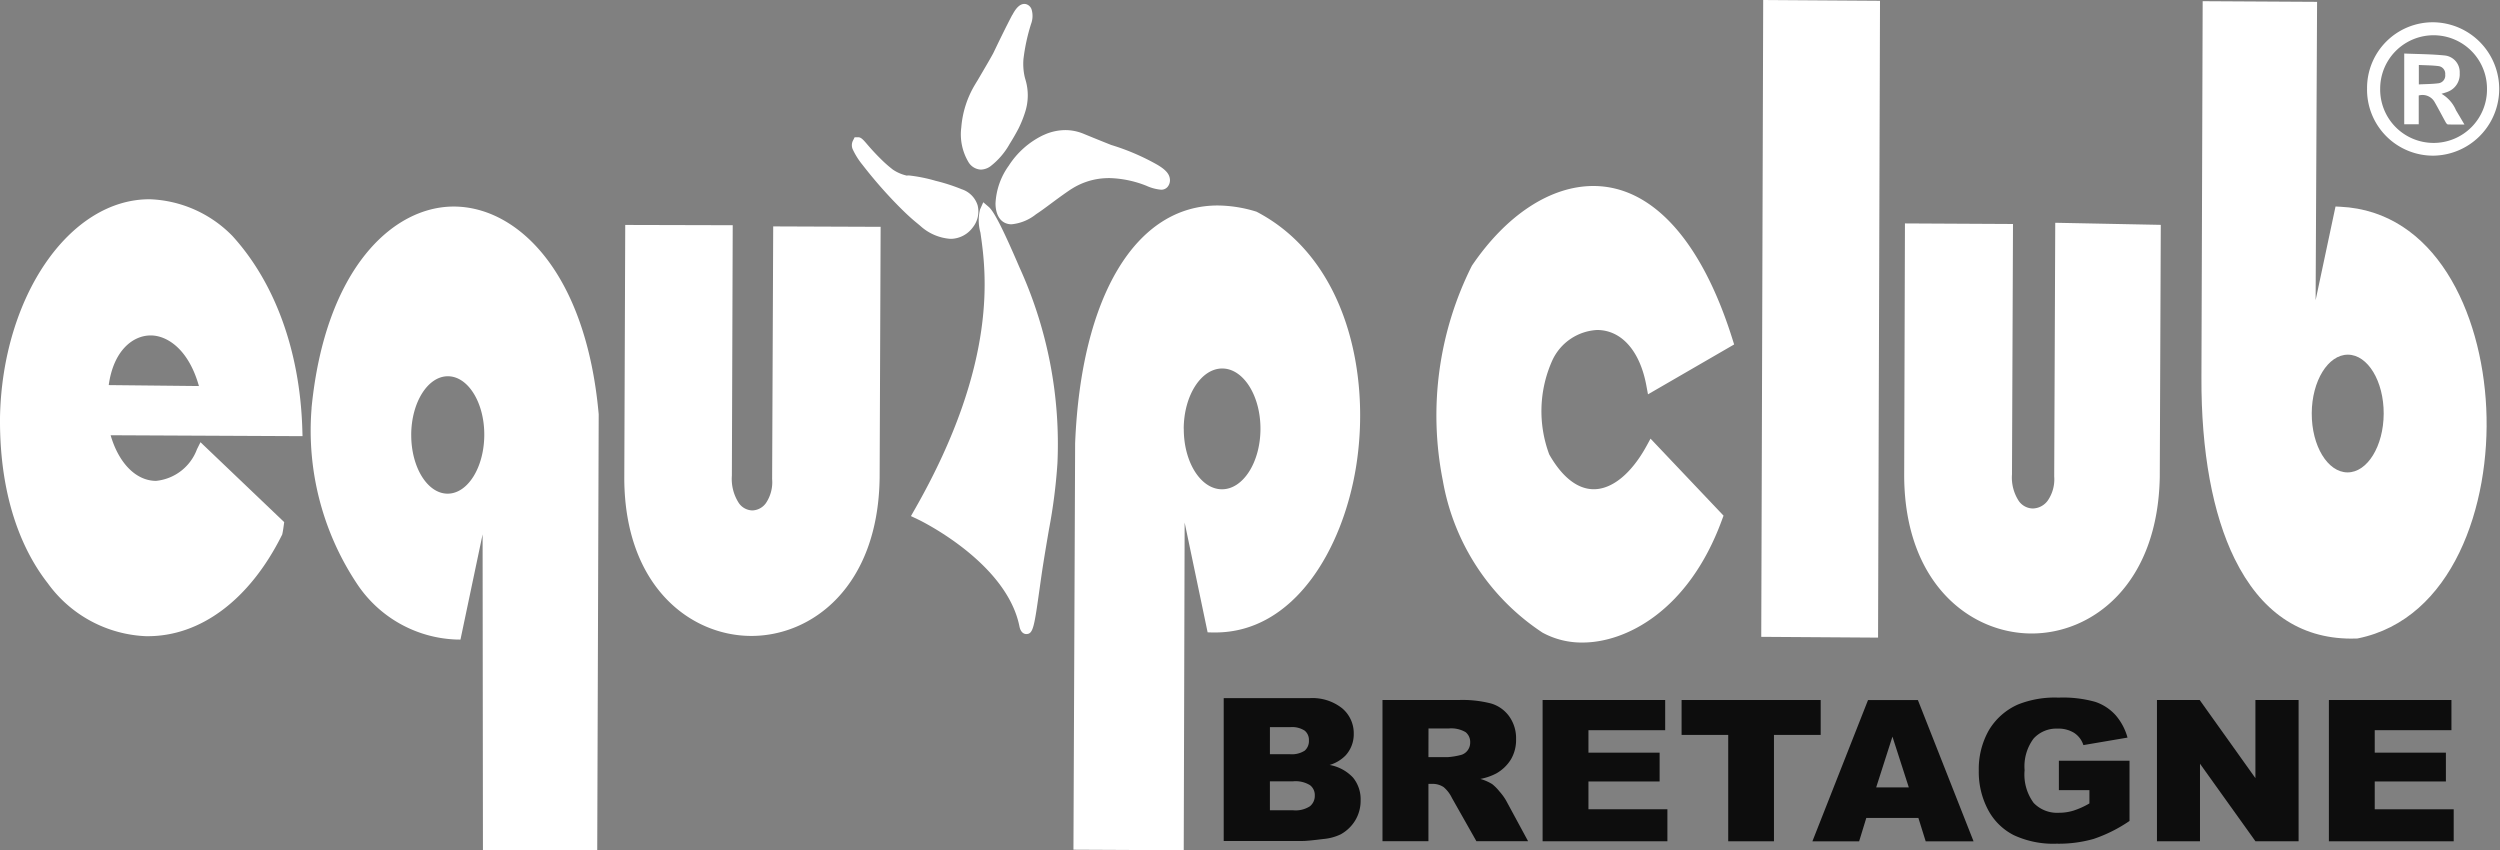
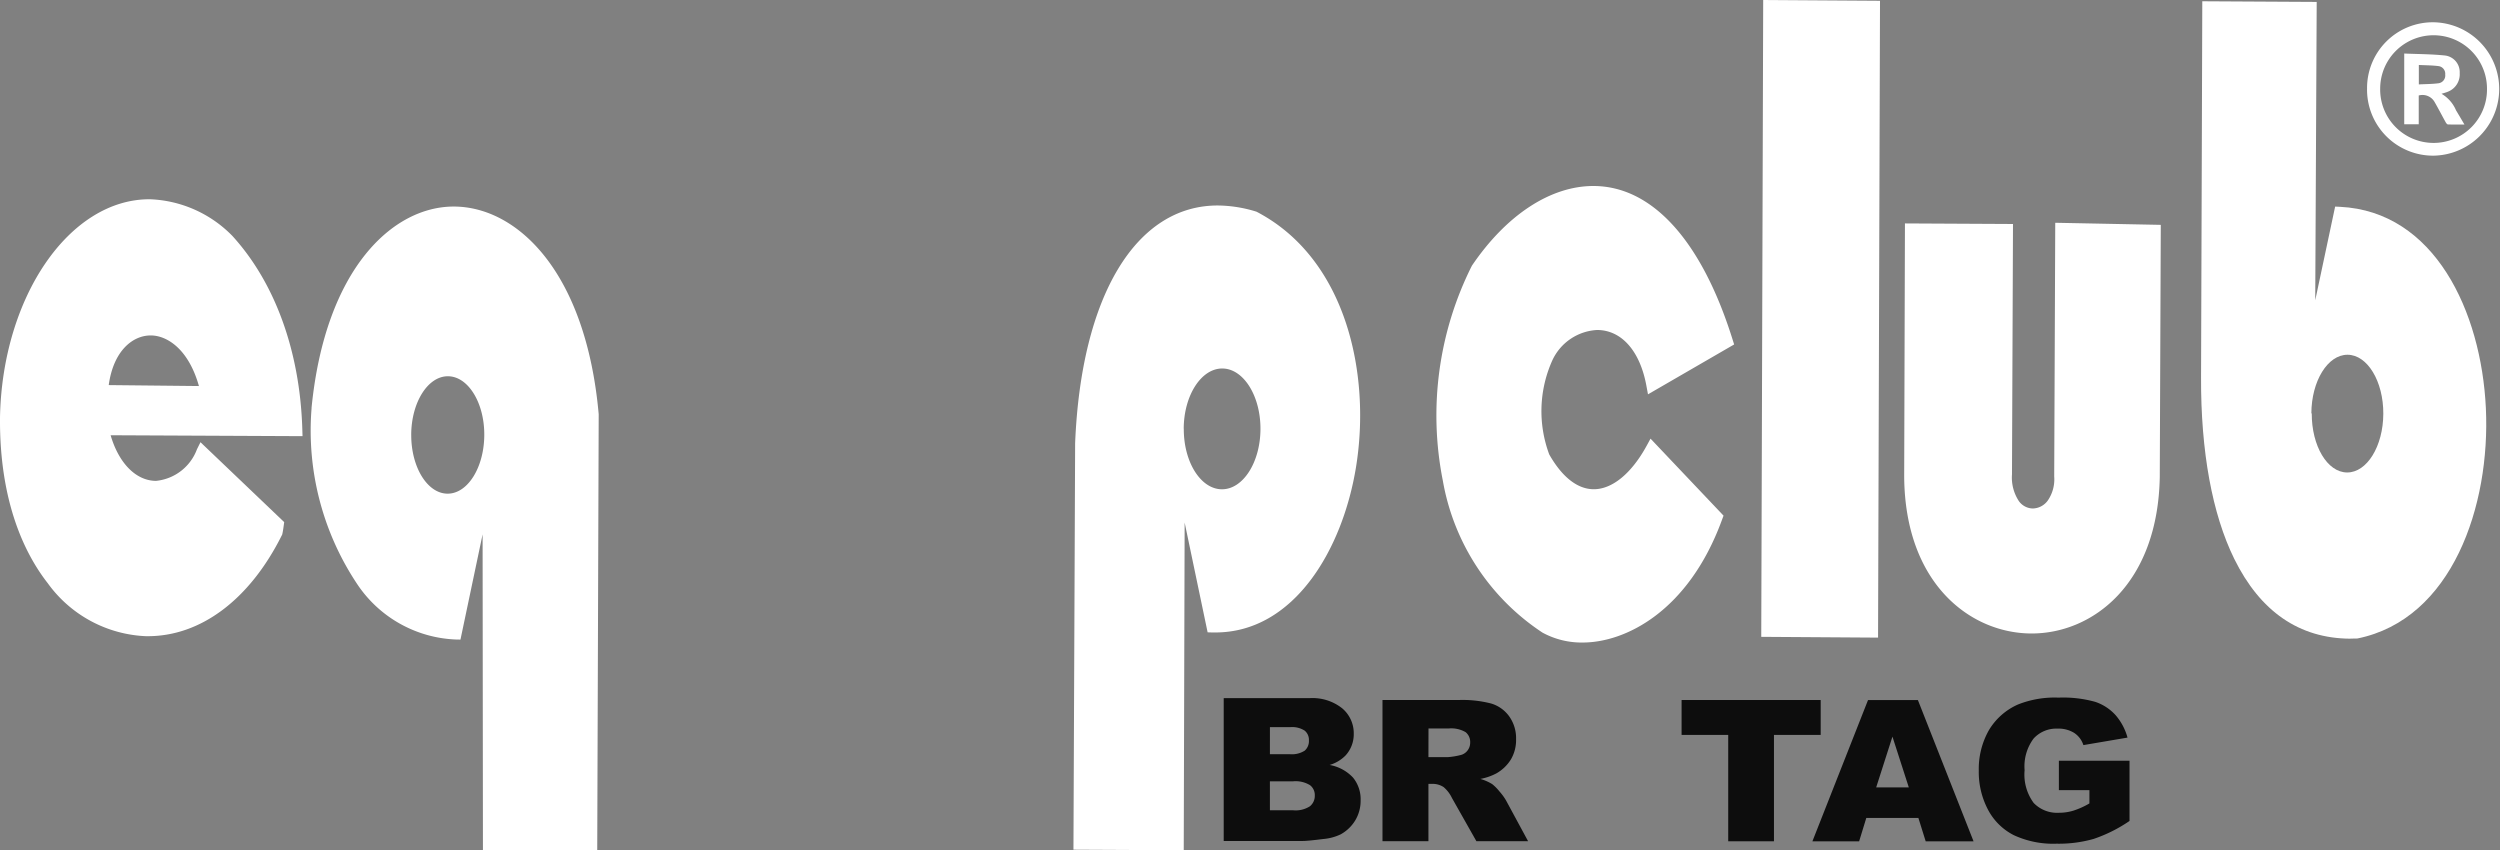
<svg xmlns="http://www.w3.org/2000/svg" width="171.219" height="58.239" viewBox="0 0 171.219 58.239">
  <rect x="0" y="0" width="171.219" height="58.239" fill="#808080" stroke="none" />
  <g id="Groupe_1608" data-name="Groupe 1608" transform="translate(48.559 -250.908)">
    <path id="Tracé_2" data-name="Tracé 2" d="M355.421,308.379l-.014.021-.012.022a22.859,22.859,0,0,0-1.958,14.662,15.677,15.677,0,0,0,6.829,10.407,5.6,5.6,0,0,0,2.706.677c2.982.015,7.274-2.157,9.555-8.329l.134-.362-5-5.273-.257.471c-1.039,1.909-2.366,3-3.64,2.993-1.106-.006-2.157-.829-3.04-2.382a8.48,8.48,0,0,1,.218-6.458,3.586,3.586,0,0,1,3.068-2.066c1.663.009,2.92,1.425,3.362,3.79l.115.617,5.9-3.416-.145-.459c-2.117-6.682-5.478-10.373-9.464-10.393-2.956-.015-6,1.982-8.365,5.479" transform="translate(-303.179 -39.254)" fill="#fff" fill-rule="evenodd" />
    <path id="Tracé_3" data-name="Tracé 3" d="M501.23,330.51l.069-17.19-7.228-.143L494,330.55a2.567,2.567,0,0,1-.44,1.65,1.3,1.3,0,0,1-1.029.545,1.2,1.2,0,0,1-.947-.5,2.928,2.928,0,0,1-.476-1.833l.069-17.151-7.4-.039-.052,17.331c.05,7.357,4.541,10.731,8.692,10.753,4.172.021,8.711-3.347,8.814-10.8" transform="translate(-401.871 -47.012)" fill="#fff" fill-rule="evenodd" />
-     <path id="Tracé_4" data-name="Tracé 4" d="M200.527,252.753c-.469.9-.812,1.609-1.088,2.181-.079.164-.152.316-.22.456-.214.392-.475.836-.751,1.306l-.308.527c-.063.1-.123.2-.182.3a6.7,6.7,0,0,0-.94,2.93,3.712,3.712,0,0,0,.5,2.394,1.048,1.048,0,0,0,.836.5,1.178,1.178,0,0,0,.654-.223,5.021,5.021,0,0,0,1.325-1.542c.232-.369.426-.709.6-1.042a7.649,7.649,0,0,0,.457-1.132,3.725,3.725,0,0,0,.021-2.226c-.018-.062-.035-.125-.049-.177a4.039,4.039,0,0,1-.086-1.234,13.052,13.052,0,0,1,.52-2.4,1.553,1.553,0,0,0,.029-1.015.571.571,0,0,0-.363-.339.481.481,0,0,0-.124-.017c-.289,0-.559.246-.823.755m.944,42.4h.016c.47,0,.54-.5.919-3.2.075-.533.149-1.058.217-1.488.159-1.005.293-1.783.41-2.47a37.265,37.265,0,0,0,.581-4.533,29.143,29.143,0,0,0-2.5-13.2l-.1-.223c-1.13-2.63-1.741-3.83-2.109-4.143l-.37-.316-.219.492a3.091,3.091,0,0,0,.024,1.586c.38,2.636,1.271,8.809-4.445,18.865l-.314.552.5.237c.06.028,6.046,2.9,6.931,7.316C201.115,295.1,201.379,295.153,201.47,295.155Zm1.207-34.181a3.578,3.578,0,0,1,1.491-.333,3.277,3.277,0,0,1,1.225.248l.243.1c.549.226,1.113.453,1.664.672a15.65,15.65,0,0,1,3.139,1.345c.58.34.839.633.876.986a.706.706,0,0,1-.173.555.565.565,0,0,1-.441.176,3.1,3.1,0,0,1-1-.271,7.33,7.33,0,0,0-2.51-.524,5.324,5.324,0,0,0-.662.038,4.753,4.753,0,0,0-1.9.674c-.091.055-.18.114-.265.173-.468.321-.866.617-1.218.878-.37.275-.689.512-1,.714a3.166,3.166,0,0,1-1.675.687h-.038c-.659-.025-1.055-.559-1.061-1.427a4.8,4.8,0,0,1,.908-2.587A5.76,5.76,0,0,1,202.677,260.975Zm-12.951.156.235,0c.192,0,.33.142.623.486a15.476,15.476,0,0,0,1.085,1.152,8.291,8.291,0,0,0,.677.581,2.782,2.782,0,0,0,.948.408l.1-.011.035,0a10.8,10.8,0,0,1,1.851.371,12.639,12.639,0,0,1,1.783.577,1.685,1.685,0,0,1,1.084,1.1,1.749,1.749,0,0,1-.322,1.5l-.012.017-.013.016a1.909,1.909,0,0,1-1.44.761h-.088a3.425,3.425,0,0,1-2.064-.9c-.043-.035-.185-.154-.185-.154-.363-.293-.664-.575-.859-.762-.277-.266-.532-.527-.748-.751a31.278,31.278,0,0,1-2.142-2.486,5.053,5.053,0,0,1-.684-1.085.7.7,0,0,1,.013-.578Z" transform="translate(-179.76 -0.823)" fill="#fff" fill-rule="evenodd" />
    <path id="Tracé_5" data-name="Tracé 5" d="M-38.493,336.521h.03c3.646.013,7-2.5,9.2-6.9l.033-.067.016-.076c.034-.161.057-.315.076-.458l.043-.312-5.734-5.472-.239.479a3.34,3.34,0,0,1-2.808,2.169c-1.372-.007-2.549-1.213-3.107-3.125l13.144.063-.017-.543c-.172-5.3-1.873-9.976-4.79-13.174l-.013-.014-.014-.013a8.318,8.318,0,0,0-5.616-2.481c-5.512-.028-10.118,6.678-10.27,14.956-.041,5.865,1.753,9.4,3.266,11.334a8.742,8.742,0,0,0,6.8,3.637m-2.619-17.2c.323-2.353,1.645-3.409,2.888-3.4,1.107.006,2.577.931,3.289,3.465Z" transform="translate(0 -42.042)" fill="#fff" fill-rule="evenodd" />
-     <path id="Tracé_6" data-name="Tracé 6" d="M126.017,313.791l-.065,17.415c.05,7.343,4.526,10.71,8.664,10.731,4.177.022,8.72-3.353,8.824-10.818l.068-17.2-7.357-.029-.073,17.306a2.56,2.56,0,0,1-.427,1.646,1.186,1.186,0,0,1-.934.5,1.161,1.161,0,0,1-.907-.486,3.033,3.033,0,0,1-.49-1.894l.058-17.153-7.359-.019" transform="translate(-131.755 -47.476)" fill="#fff" fill-rule="evenodd" />
    <path id="Tracé_7" data-name="Tracé 7" d="M251.529,352.477l7.548.038.062-22.444,1.574,7.52.309.009.178,0c5.422.027,8.769-5.685,9.681-11.357,1.024-6.371-.676-14.235-6.786-17.443l-.03-.016-.032-.01a9.109,9.109,0,0,0-2.594-.416c-5.637-.029-9.39,6.2-9.8,16.28l-.115,27.836m7.552-28.83c.009-2.28,1.2-4.129,2.645-4.122s2.62,1.869,2.611,4.149-1.195,4.131-2.644,4.123S259.071,325.927,259.081,323.646Z" transform="translate(-226.565 -43.376)" fill="#fff" fill-rule="evenodd" />
    <path id="Tracé_8" data-name="Tracé 8" d="M38.431,322.428l0,.03a18.938,18.938,0,0,0,3.09,11.99,8.524,8.524,0,0,0,6.785,3.847l.322.006,1.516-7.207.023,21.642h7.828l.1-29.842,0-.03c-.876-9.793-5.6-14.2-9.9-14.221-4.182-.021-8.823,4.233-9.766,13.785m6.826,1.846c.008-2.217,1.138-4.015,2.518-4.008s2.5,1.816,2.486,4.034-1.139,4.014-2.518,4.007S45.248,326.49,45.257,324.274Z" transform="translate(-65.651 -43.589)" fill="#fff" fill-rule="evenodd" />
-     <path id="Tracé_9" data-name="Tracé 9" d="M577.045,294.892h.039c.128,0,.258,0,.39-.007h.027l.026-.005c6.5-1.317,9.119-9.1,8.8-15.776-.314-6.64-3.526-13.479-9.994-13.789l-.329-.016-1.363,6.417.1-20.433-7.836-.045v.165l-.084,25.593c-.023,5.067.764,9.366,2.275,12.433,1.777,3.608,4.451,5.446,7.948,5.464m-2.669-15.427c.009-2.223,1.121-4.025,2.48-4.019s2.457,1.821,2.448,4.044-1.122,4.026-2.48,4.019S574.366,281.688,574.376,279.465Z" transform="translate(-464.609 -0.248)" fill="#fff" fill-rule="evenodd" />
+     <path id="Tracé_9" data-name="Tracé 9" d="M577.045,294.892h.039c.128,0,.258,0,.39-.007h.027c6.5-1.317,9.119-9.1,8.8-15.776-.314-6.64-3.526-13.479-9.994-13.789l-.329-.016-1.363,6.417.1-20.433-7.836-.045v.165l-.084,25.593c-.023,5.067.764,9.366,2.275,12.433,1.777,3.608,4.451,5.446,7.948,5.464m-2.669-15.427c.009-2.223,1.121-4.025,2.48-4.019s2.457,1.821,2.448,4.044-1.122,4.026-2.48,4.019S574.366,281.688,574.376,279.465Z" transform="translate(-464.609 -0.248)" fill="#fff" fill-rule="evenodd" />
    <path id="Tracé_10" data-name="Tracé 10" d="M443.776,294.523l8,.054.133-43.615-8-.054-.133,43.615" transform="translate(-371.711 0)" fill="#fff" fill-rule="evenodd" />
    <path id="Tracé_11" data-name="Tracé 11" d="M293.492,446.068h5.872a3.274,3.274,0,0,1,2.252.7,2.228,2.228,0,0,1,.787,1.733,2.149,2.149,0,0,1-.56,1.49,2.524,2.524,0,0,1-1.094.653,2.882,2.882,0,0,1,1.609.87,2.344,2.344,0,0,1,.516,1.551,2.606,2.606,0,0,1-.366,1.369,2.667,2.667,0,0,1-1,.961,3.4,3.4,0,0,1-1.191.319c-.707.089-1.174.135-1.406.135h-5.414v-9.78m3.164,3.837h1.363a1.629,1.629,0,0,0,1.023-.244.876.876,0,0,0,.286-.7.821.821,0,0,0-.286-.667,1.584,1.584,0,0,0-1-.241h-1.385Zm0,3.842h1.6a1.8,1.8,0,0,0,1.141-.276.918.918,0,0,0,.333-.745.846.846,0,0,0-.329-.7,1.894,1.894,0,0,0-1.153-.264h-1.593Z" transform="translate(-258.247 -147.345)" fill-rule="evenodd" opacity="0.9" />
    <path id="Tracé_12" data-name="Tracé 12" d="M337.895,456.26v-9.675h5.221a7.856,7.856,0,0,1,2.219.239,2.351,2.351,0,0,1,1.239.881,2.574,2.574,0,0,1,.47,1.566,2.609,2.609,0,0,1-.358,1.39,2.785,2.785,0,0,1-.989.948,3.9,3.9,0,0,1-1.1.381,3.22,3.22,0,0,1,.816.358,3.174,3.174,0,0,1,.5.507,3.752,3.752,0,0,1,.439.6l1.515,2.8h-3.54l-1.673-2.958a2.275,2.275,0,0,0-.569-.746,1.36,1.36,0,0,0-.767-.223h-.276v3.926h-3.147m3.147-5.756h1.321a4.87,4.87,0,0,0,.828-.131.849.849,0,0,0,.51-.3.875.875,0,0,0,.2-.561.866.866,0,0,0-.311-.718,1.938,1.938,0,0,0-1.169-.252h-1.375Z" transform="translate(-291.771 -147.735)" fill-rule="evenodd" opacity="0.9" />
-     <path id="Tracé_13" data-name="Tracé 13" d="M382.662,446.585h8.393v2.066H385.8v1.539h4.874v1.973H385.8v1.906h5.407v2.192h-8.547v-9.675" transform="translate(-325.57 -147.735)" fill-rule="evenodd" opacity="0.9" />
    <path id="Tracé_14" data-name="Tracé 14" d="M421.526,446.585h9.521v2.39h-3.2v7.285h-3.132v-7.285h-3.194v-2.39" transform="translate(-354.912 -147.735)" fill-rule="evenodd" opacity="0.9" />
    <path id="Tracé_15" data-name="Tracé 15" d="M465.335,454.663h-3.569l-.491,1.6h-3.2l3.81-9.675H465.3l3.812,9.675h-3.278l-.5-1.6m-.656-2.093-1.121-3.478-1.114,3.478Z" transform="translate(-382.507 -147.735)" fill-rule="evenodd" opacity="0.9" />
    <path id="Tracé_16" data-name="Tracé 16" d="M510.071,452.249v-2.012h4.838v4.125a10.037,10.037,0,0,1-2.457,1.23,8.7,8.7,0,0,1-2.535.327,6.391,6.391,0,0,1-2.941-.588,4.082,4.082,0,0,1-1.763-1.748,5.529,5.529,0,0,1-.628-2.665,5.38,5.38,0,0,1,.684-2.757,4.376,4.376,0,0,1,2.006-1.777,6.786,6.786,0,0,1,2.773-.468,8.148,8.148,0,0,1,2.514.29,3.283,3.283,0,0,1,1.383.9,3.918,3.918,0,0,1,.826,1.547l-3.021.514a1.576,1.576,0,0,0-.635-.838,2.034,2.034,0,0,0-1.135-.29,2.1,2.1,0,0,0-1.643.682,3.184,3.184,0,0,0-.614,2.163,3.274,3.274,0,0,0,.621,2.244,2.223,2.223,0,0,0,1.725.674,3.4,3.4,0,0,0,1-.147,5.49,5.49,0,0,0,1.093-.493v-.912h-2.094" transform="translate(-417.622 -147.229)" fill-rule="evenodd" opacity="0.9" />
-     <path id="Tracé_17" data-name="Tracé 17" d="M554.4,446.585h2.926l3.817,5.352v-5.352H564.1v9.675h-2.953l-3.8-5.312v5.312H554.4v-9.675" transform="translate(-455.234 -147.735)" fill-rule="evenodd" opacity="0.9" />
-     <path id="Tracé_18" data-name="Tracé 18" d="M602.448,446.585h8.393v2.066h-5.254v1.539h4.874v1.973h-4.874v1.906h5.408v2.192h-8.547v-9.675" transform="translate(-491.507 -147.735)" fill-rule="evenodd" opacity="0.9" />
    <path id="Tracé_19" data-name="Tracé 19" d="M613.125,261.686a4.5,4.5,0,0,1,4.56-4.553,4.568,4.568,0,0,1-.025,9.135,4.521,4.521,0,0,1-4.536-4.582m8.214.011a3.657,3.657,0,1,0-7.315-.035,3.658,3.658,0,1,0,7.315.035Z" transform="translate(-499.569 -4.699)" fill="#fff" fill-rule="evenodd" />
    <path id="Tracé_20" data-name="Tracé 20" d="M623.51,265.871c.949.041,1.887.039,2.814.138a1.145,1.145,0,0,1,.985,1.2,1.276,1.276,0,0,1-.817,1.28c-.127.054-.263.087-.429.14a2.38,2.38,0,0,1,.995,1.134c.188.308.369.621.576.971-.405,0-.768.006-1.13-.007-.053,0-.12-.085-.153-.145-.258-.465-.5-.938-.767-1.4a.952.952,0,0,0-1.081-.437v1.97h-.993v-4.843m1,2.114c.456-.023.892-.022,1.321-.075a.537.537,0,0,0,.486-.6.529.529,0,0,0-.479-.581c-.436-.054-.878-.052-1.328-.075Z" transform="translate(-507.409 -11.297)" fill="#fff" fill-rule="evenodd" />
  </g>
</svg>